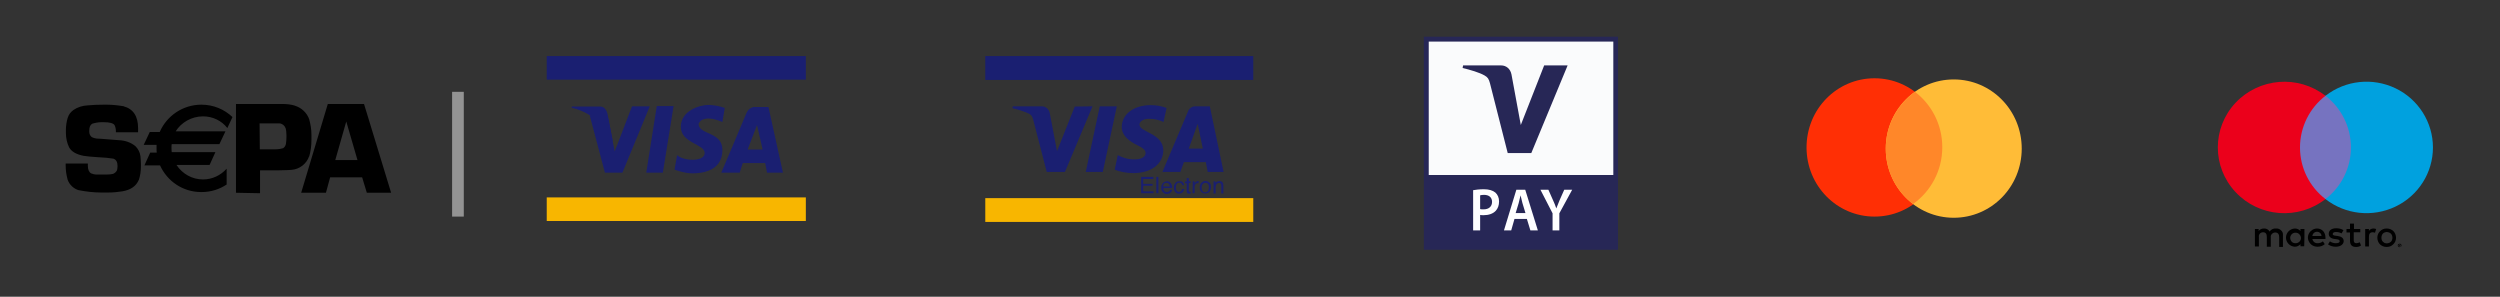
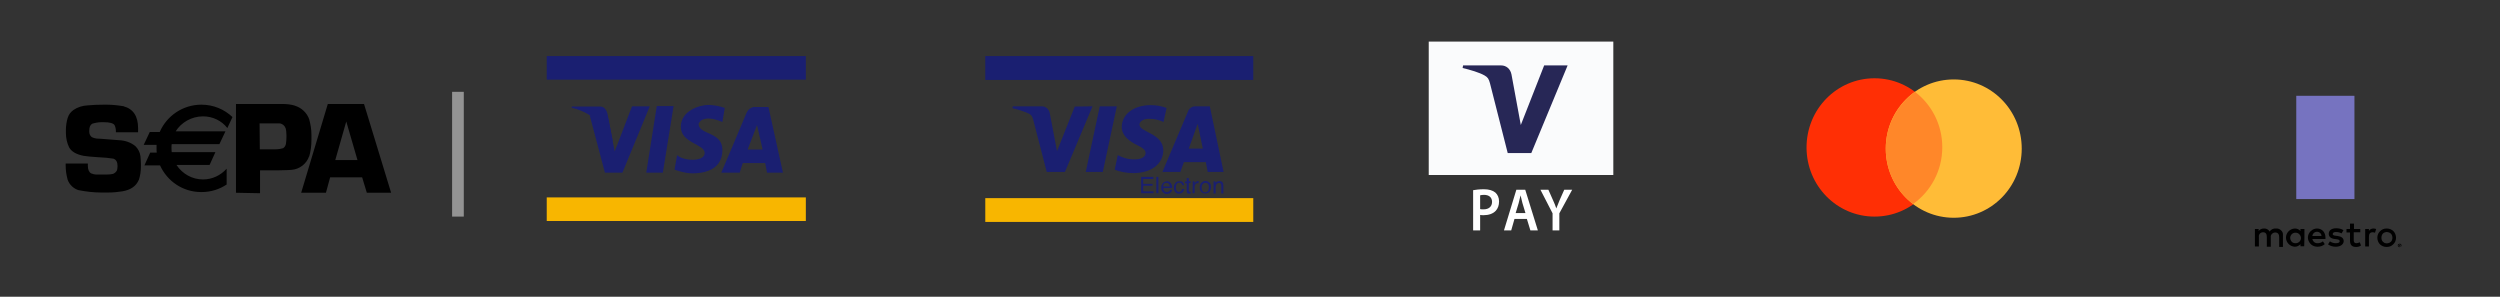
<svg xmlns="http://www.w3.org/2000/svg" version="1.1" id="Livello_1" x="0px" y="0px" viewBox="0 0 1070 127" style="enable-background:new 0 0 1070 127;" xml:space="preserve">
  <rect x="0" y="0" width="1070" height="127" fill="#333333" stroke="none" />
  <style type="text/css">
	.st0{fill:#F8B600;}
	.st1{fill:#1A1F71;}
	.st2{fill:#272756;}
	.st3{fill:#FAFBFC;}
	.st4{fill:#FFFFFF;}
	.st5{fill:#FF2F05;}
	.st6{fill:#FFBC37;}
	.st7{fill:#FF8729;}
	.st8{fill:#7673C0;}
	.st9{fill:#EB001B;}
	.st10{fill:#00A1DF;}
	.st11{fill:none;stroke:#939393;stroke-width:5;stroke-miterlimit:10;}
</style>
  <path class="st0" d="M421.7,84.8h114.7V95H421.7V84.8z" />
  <path class="st1" d="M421.7,24h114.7v10.2H421.7V24z M467.6,45.5l-11.8,28.1H448l-5.8-22.4c-0.4-1.4-0.7-1.9-1.7-2.5  c-1.8-0.9-4.7-1.8-7.2-2.4l0.2-0.8h12.4c1.6,0,3,1.1,3.4,2.9l3.1,16.3l7.6-19.1L467.6,45.5L467.6,45.5z M497.9,64.4  c0-7.4-10.3-7.8-10.2-11.1c0-1,1-2.1,3.1-2.4c1-0.1,3.9-0.2,7.2,1.3l1.3-6c-2.2-0.8-4.5-1.2-6.8-1.2c-7.2,0-12.3,3.8-12.4,9.3  c0,4,3.6,6.3,6.4,7.7c2.9,1.4,3.8,2.3,3.8,3.5c0,1.9-2.3,2.7-4.4,2.7c-3.7,0.1-5.8-1-7.5-1.8l-1.3,6.2c1.7,0.8,4.9,1.5,8.1,1.5  C492.8,74,497.8,70.2,497.9,64.4L497.9,64.4z M516.9,73.6h6.8l-5.9-28.1h-6.2c-1.4,0-2.6,0.8-3.1,2.1l-11,26h7.7l1.5-4.2h9.4  L516.9,73.6L516.9,73.6z M508.8,63.6l3.8-10.6l2.2,10.6H508.8L508.8,63.6z M478,45.5l-6,28.1h-7.3l6-28.1H478z M488.4,75.7h5.2v0.9  h-4.3v2.1h4v0.8h-4v2.4h4.4v0.8h-5.3L488.4,75.7L488.4,75.7z M494.9,75.7h0.9v7h-0.9V75.7z M500.4,77.8c0.3,0.2,0.6,0.4,0.8,0.7  c0.2,0.3,0.3,0.6,0.4,0.9c0,0.2,0.1,0.6,0.1,1.1h-3.8c0,0.4,0.1,0.9,0.4,1.2c0.2,0.3,0.6,0.5,1.1,0.5c0.7,0,1.3-0.4,1.4-1h0.9  c0,0.2-0.1,0.4-0.2,0.6c-0.3,0.6-0.8,1-1.4,1.1c-0.2,0.1-0.5,0.1-0.7,0.1c-0.6,0-1.2-0.2-1.7-0.7s-0.7-1.1-0.7-1.9s0.2-1.5,0.7-2  c0.4-0.5,1.1-0.8,1.8-0.8C499.7,77.5,500,77.6,500.4,77.8L500.4,77.8z M500.7,79.8c0-0.3-0.1-0.6-0.3-0.9c-0.2-0.4-0.6-0.6-1.2-0.6  c-0.4,0-0.8,0.1-1,0.4c-0.3,0.3-0.4,0.7-0.4,1.1H500.7z M506.1,77.9c0.4,0.3,0.6,0.8,0.7,1.4H506c0-0.3-0.2-0.6-0.4-0.8  c-0.2-0.2-0.5-0.3-0.9-0.3c-0.6,0-1,0.3-1.2,0.8c-0.2,0.4-0.2,0.8-0.2,1.3s0.1,0.9,0.3,1.3c0.2,0.4,0.6,0.5,1,0.5  c0.3,0,0.6-0.1,0.9-0.3c0.2-0.3,0.4-0.6,0.4-0.9h0.9c-0.1,0.7-0.3,1.2-0.7,1.5c-0.4,0.3-1,0.5-1.5,0.5c-0.6,0-1.2-0.2-1.6-0.7  s-0.6-1.2-0.6-1.8c0-0.9,0.2-1.6,0.7-2.1c0.4-0.5,1.1-0.8,1.7-0.7C505.3,77.5,505.8,77.6,506.1,77.9L506.1,77.9z M507.9,76.2h0.9  v1.4h0.8v0.7h-0.8v3.3c0,0.2,0.1,0.3,0.2,0.4c0.1,0,0.2,0.1,0.3,0.1c0.1,0,0.2,0,0.3,0v0.7c-0.1,0-0.2,0-0.3,0.1c-0.1,0-0.2,0-0.4,0  c-0.4,0-0.7-0.1-0.8-0.3c-0.2-0.2-0.2-0.5-0.2-0.8v-3.4h-0.7v-0.7h0.7V76.2L507.9,76.2z M510.5,77.6h0.8v0.9  c0.1-0.2,0.3-0.5,0.5-0.6c0.3-0.3,0.6-0.4,1-0.4h0.2v0.9c-0.1,0-0.2,0-0.3,0c-0.4,0-0.8,0.1-1,0.4s-0.4,0.6-0.4,1v2.9h-0.9  L510.5,77.6L510.5,77.6z M517.1,81.6c0.2-0.4,0.3-0.9,0.3-1.4c0-0.4-0.1-0.8-0.2-1.2c-0.2-0.5-0.7-0.7-1.3-0.7  c-0.5,0-0.9,0.2-1.2,0.6c-0.3,0.4-0.4,0.9-0.4,1.5c0,0.5,0.1,1,0.4,1.4c0.2,0.4,0.6,0.5,1.2,0.5C516.5,82.2,516.9,82,517.1,81.6z   M517.6,78.1c0.5,0.4,0.7,1.1,0.7,1.9c0,0.7-0.2,1.4-0.6,2c-0.4,0.5-1,0.8-1.9,0.8c-0.7,0-1.3-0.2-1.7-0.7c-0.4-0.5-0.6-1.1-0.6-1.9  c0-0.9,0.2-1.5,0.7-2s1.1-0.8,1.8-0.8C516.5,77.5,517.2,77.7,517.6,78.1L517.6,78.1z M519.4,77.6h0.8v0.7c0.2-0.3,0.5-0.5,0.8-0.6  c0.3-0.1,0.6-0.2,0.9-0.2c0.7,0,1.2,0.2,1.5,0.8c0.2,0.4,0.2,0.8,0.2,1.2v3.3h-0.9v-3.2c0-0.3,0-0.5-0.1-0.8  c-0.2-0.3-0.4-0.5-0.8-0.5c-0.2,0-0.3,0-0.5,0.1s-0.5,0.2-0.6,0.4c-0.1,0.2-0.2,0.3-0.3,0.5c-0.1,0.3-0.1,0.5-0.1,0.8v2.7h-0.9V77.6  L519.4,77.6z" />
  <path class="st1" d="M252.4,49.4l6.5,24.5h7.5l11.7-28.4h-7.6l-7.4,19.3l-3-15.1L252.4,49.4z" />
  <path class="st1" d="M281.1,45.4l-4.5,28.5h7.1l4.6-28.5H281.1z" />
  <path class="st1" d="M309.2,52.2l1-6c-2.2-0.8-4.6-1.2-6.9-1.3c-3.8,0-11.9,2.4-11.9,9.4s10.2,7.3,10.2,11.2s-9.1,3.5-11.8,0.9  l-1.1,6.2c0,0,4.1,1.6,7.7,1.6c3.7,0,12.8-0.8,12.8-10c0-8-10.2-6.4-10.2-11.2C299,53.2,300,48.4,309.2,52.2L309.2,52.2z" />
  <path class="st1" d="M316.6,73.9h-7.9c0,0,9.6-22.5,10.6-25.1c1-2.8,3.3-3,3.3-3h6.3l6.2,28.1h-6.8l-0.8-4.1h-9.6L316.6,73.9z   M320,64h6.4L324,53.5L320,64z" />
  <path class="st1" d="M262.4,60.9l-2.2-11.1c0,0-0.3-4.2-3.3-4.2h-12.2v0.6C244.7,46.1,256.7,48.1,262.4,60.9L262.4,60.9z" />
  <path class="st0" d="M344.9,84.5H234v10.1h110.9V84.5z" />
  <path class="st1" d="M344.9,24H234v10.1h110.9V24z" />
-   <path class="st2" d="M609.4,15.7h83.1v91.2h-83.1V15.7L609.4,15.7z" />
  <path class="st3" d="M611.5,17.8h79v57.1h-79V17.8L611.5,17.8z" />
  <path class="st2" d="M670.9,28.1l-15.5,37.4h-10.1l-7.6-29.9c-0.5-1.8-0.9-2.5-2.3-3.3c-2.3-1.3-6.1-2.4-9.4-3.2l0.2-1.1h16.3  c2.1,0,3.9,1.4,4.4,3.8l4,21.7l10-25.5h10" />
  <path class="st4" d="M630.5,81.4c1.1-0.2,2.6-0.4,4.6-0.4c2.2,0,3.8,0.5,4.9,1.4c1,0.9,1.6,2.2,1.6,3.8c0,1.7-0.5,3-1.4,4  c-1.2,1.3-3.1,1.9-5.2,1.9c-0.6,0-1.1,0-1.5-0.1v6.6h-3V81.4L630.5,81.4z M633.5,89.5c0.4,0.1,0.9,0.1,1.5,0.1  c2.2,0,3.6-1.2,3.6-3.2c0-1.9-1.3-3-3.4-3c-0.8,0-1.4,0.1-1.7,0.2V89.5z M648.2,93.7l-1.4,4.9h-3.1l5.3-17.4h3.8l5.4,17.4H655  l-1.5-4.9H648.2z M652.9,91.2l-1.3-4.3c-0.3-1.1-0.6-2.3-0.8-3.3l0,0c-0.2,1-0.5,2.2-0.8,3.3l-1.3,4.3H652.9L652.9,91.2z   M664.5,98.6v-7.3l-5.2-10.1h3.4l2,4.5c0.6,1.3,1,2.3,1.4,3.5l0,0c0.4-1.1,0.9-2.2,1.4-3.5l2-4.5h3.4l-5.5,10.1v7.3H664.5  L664.5,98.6z" />
  <path class="st5" d="M802.3,92.7c16.1,0,29.1-13.2,29.1-29.6c0-16.3-13-29.6-29.1-29.6s-29.1,13.2-29.1,29.6S786.2,92.7,802.3,92.7z  " />
  <path class="st6" d="M836.2,93.2c16.1,0,29.1-13.2,29.1-29.6S852.3,34,836.2,34s-29.1,13.2-29.1,29.6S820.1,93.2,836.2,93.2z" />
  <path class="st7" d="M819.6,39.3c7.1,5.4,11.7,14,11.7,23.7c0,10.1-5,19-12.5,24.3c-7.1-5.4-11.7-14-11.7-23.7  C807.1,53.6,812.1,44.7,819.6,39.3z" />
  <path d="M977.1,105.4v-4.7c0.1-0.8-0.2-1.6-0.8-2.1c-0.6-0.6-1.4-0.9-2.2-0.8c-1.1-0.1-2.1,0.4-2.7,1.3c-0.5-0.9-1.5-1.4-2.5-1.3  c-0.9,0-1.7,0.4-2.2,1.1V98h-1.6v7.5h1.7v-4.1c-0.1-0.5,0.1-1,0.4-1.4c0.4-0.4,0.9-0.6,1.4-0.6c1.1,0,1.6,0.7,1.6,2v4.2h1.7v-4.1  c-0.1-0.5,0.1-1,0.5-1.4s0.9-0.6,1.4-0.6c1.1,0,1.7,0.7,1.7,2v4.2h1.6V105.4z M986.3,101.7V98h-1.7v0.9c-0.6-0.7-1.4-1.1-2.4-1.1  c-2.1,0.1-3.8,1.8-3.8,3.9s1.7,3.8,3.8,3.9c0.9,0,1.8-0.4,2.4-1.1v0.9h1.6L986.3,101.7z M980.2,101.7c0.1-1.2,1.1-2.2,2.4-2.1  c1.2,0,2.2,1.1,2.2,2.3s-1,2.2-2.3,2.2c-0.6,0-1.3-0.2-1.7-0.7S980.2,102.3,980.2,101.7L980.2,101.7z M1021.5,97.8  c0.5,0,1.1,0.1,1.6,0.3c1,0.4,1.7,1.1,2.1,2.1c0.4,1,0.4,2.1,0,3.1c-0.4,0.9-1.2,1.7-2.1,2.1c-1,0.4-2.2,0.4-3.2,0s-1.7-1.1-2.1-2.1  c-0.4-1-0.4-2.1,0-3.1c0.4-0.9,1.2-1.7,2.1-2.1C1020.3,97.9,1020.9,97.8,1021.5,97.8L1021.5,97.8L1021.5,97.8z M1021.5,99.3  c-0.3,0-0.6,0.1-0.9,0.2c-0.6,0.2-1,0.7-1.2,1.3c-0.2,0.6-0.2,1.3,0,1.9s0.7,1,1.2,1.3c0.9,0.3,1.9,0.2,2.7-0.5  c0.2-0.2,0.4-0.5,0.5-0.8c0.2-0.6,0.2-1.3,0-1.9c-0.1-0.3-0.3-0.6-0.5-0.8c-0.2-0.2-0.5-0.4-0.8-0.5  C1022.1,99.4,1021.8,99.3,1021.5,99.3L1021.5,99.3L1021.5,99.3z M995.3,101.7c0-2.3-1.5-3.9-3.6-3.9c-1.4,0-2.7,0.8-3.4,2  s-0.7,2.7,0.1,3.9c0.7,1.2,2,1.9,3.5,1.9c1.1,0,2.2-0.3,3.1-1.1l-0.8-1.2c-0.6,0.5-1.4,0.8-2.2,0.8c-1.1,0.1-2.1-0.7-2.3-1.8h5.6  C995.3,102.1,995.3,101.9,995.3,101.7L995.3,101.7z M989.7,101c0.1-1,0.9-1.8,2-1.8c1,0,1.9,0.8,1.9,1.8H989.7z M1002.2,99.9  c-0.7-0.4-1.5-0.6-2.4-0.6s-1.4,0.3-1.4,0.9c0,0.5,0.6,0.6,1.3,0.7l0.8,0.1c1.6,0.2,2.6,0.9,2.6,2.2c0,1.3-1.3,2.4-3.4,2.4  c-1.2,0-2.3-0.3-3.3-1l0.8-1.3c0.7,0.5,1.6,0.8,2.5,0.8c1.1,0,1.7-0.3,1.7-0.9c0-0.4-0.4-0.7-1.3-0.8l-0.8-0.1  c-1.7-0.2-2.6-1-2.6-2.2c0-1.5,1.2-2.4,3.2-2.4c1.1,0,2.1,0.2,3.1,0.8L1002.2,99.9z M1010.1,99.4h-2.7v3.4c0,0.8,0.3,1.3,1.1,1.3  c0.5,0,1-0.2,1.5-0.4l0.5,1.4c-0.6,0.4-1.3,0.6-2.1,0.6c-1.9,0-2.6-1-2.6-2.8v-3.4h-1.5V98h1.5v-2.3h1.7V98h2.7v1.4H1010.1z   M1015.8,97.8c0.4,0,0.8,0.1,1.2,0.2l-0.5,1.6c-0.3-0.1-0.7-0.2-1-0.2c-1.1,0-1.6,0.7-1.6,1.9v4.2h-1.6V98h1.6v0.9  C1014.2,98.2,1015,97.8,1015.8,97.8L1015.8,97.8L1015.8,97.8z M1027.1,104.3c0.2,0,0.4,0.1,0.5,0.2c0.2,0.2,0.3,0.4,0.2,0.7  c0,0.2-0.2,0.4-0.5,0.5c-0.1,0-0.2,0.1-0.3,0.1c-0.3,0-0.6-0.2-0.7-0.5c-0.1-0.3-0.1-0.6,0.2-0.8  C1026.7,104.4,1026.9,104.3,1027.1,104.3L1027.1,104.3z M1027.1,105.7c0.2,0,0.3-0.1,0.4-0.2c0.2-0.2,0.2-0.4,0.1-0.6  s-0.3-0.4-0.5-0.4s-0.3,0.1-0.4,0.2c-0.2,0.2-0.2,0.6,0,0.8C1026.8,105.6,1027,105.6,1027.1,105.7L1027.1,105.7z M1027.2,104.7  c0.1,0,0.1,0,0.2,0.1c0,0,0.1,0.1,0.1,0.2s0,0.1-0.1,0.1c0,0-0.1,0.1-0.2,0.1l0.2,0.3h-0.2l-0.2-0.3l0,0v0.3h-0.2v-0.7L1027.2,104.7  z M1027,104.9v0.2h0.2h0.1c0,0,0,0,0-0.1v-0.1h-0.1H1027L1027,104.9z" />
  <path class="st8" d="M982.8,41h24.9v44.2h-24.9V41z" />
-   <path class="st9" d="M984.4,63.1c0-8.6,4-16.8,10.9-22.1c-11.7-9.1-28.4-7.7-38.5,3c-10.1,10.8-10.1,27.4,0,38.2s26.8,12.1,38.5,3  C988.4,79.9,984.4,71.8,984.4,63.1z" />
-   <path class="st10" d="M1041.3,63.1c0,10.8-6.2,20.6-16,25.3c-9.8,4.7-21.4,3.5-30-3.2c6.9-5.3,10.9-13.5,10.9-22.1  s-4-16.8-10.9-22.1c8.6-6.7,20.2-7.9,30-3.2C1035.1,42.5,1041.3,52.4,1041.3,63.1L1041.3,63.1z" />
  <path d="M59.1,56.6h-9.5c0-0.2,0-0.4,0-0.5c0-0.9-0.2-1.8-0.6-2.6l0,0c-0.6-0.8-2.1-1.2-4.7-1.2c-0.3,0-0.6,0-0.9,0  c-1.4,0-2.8,0.3-4.1,0.7l0.1,0c-0.8,0.5-1.2,1.4-1.2,3c0,0.1,0,0.3,0,0.4c0,0.9,0.4,1.8,1.1,2.3l0,0c0.6,0.3,1.3,0.5,2,0.6l0,0  l1.9,0.1c4.1,0.3,6.7,0.5,7.7,0.6c2.7,0.1,5.2,1,7.1,2.6l0,0c1.1,1.1,1.9,2.6,2.1,4.2l0,0c0.1,1,0.2,2.2,0.2,3.4c0,0,0,0.1,0,0.1v0  c0,0.3,0,0.7,0,1c0,2-0.3,4-0.9,5.8l0-0.1c-1.1,2.6-3.4,4.3-7.1,4.9c-1.8,0.3-4,0.5-6.1,0.5c-0.3,0-0.7,0-1,0l0,0  c-0.6,0-1.2,0-1.9,0c-3.3,0-6.5-0.4-9.6-1l0.3,0.1c-2.4-0.6-4.3-2.4-5.1-4.7l0-0.1c-0.5-1.8-0.8-3.8-0.8-6c0-0.2,0-0.5,0-0.7l0,0  h9.5V71c0,1.6,0.5,2.7,1.4,3.2c0.7,0.3,1.5,0.5,2.3,0.5c0,0,0,0,0.1,0H45c0.2,0,0.5,0,0.7,0c1,0,1.9-0.1,2.8-0.3l-0.1,0  c0.8-0.3,1.4-0.9,1.7-1.6l0,0c0.1-0.5,0.2-1.1,0.2-1.6c0-0.1,0-0.1,0-0.2l0,0c0-1.7-0.6-2.7-1.8-3.1c-1.8-0.3-4-0.5-6.3-0.6l-0.1,0  c-3-0.2-5.2-0.4-6.3-0.6c-3.1-0.6-5.2-1.8-6.2-3.6c-0.9-1.8-1.4-4-1.4-6.2c0-0.3,0-0.5,0-0.8l0,0c0-0.2,0-0.3,0-0.5  c0-1.8,0.3-3.6,0.8-5.3l0,0.1c0.4-1.4,1.3-2.5,2.4-3.3l0,0c1.7-1.2,3.9-1.9,6.1-2l0,0c2.1-0.2,4.4-0.3,6.9-0.3c0.4,0,0.9,0,1.3,0  c2.5,0,5,0.3,7.4,0.7l-0.2,0c4.1,1.1,6.2,4.2,6.2,9.4C59.1,55.2,59.1,55.8,59.1,56.6L59.1,56.6z M101,82.5v-38h19.1  c0.2,0,0.5,0,0.7,0c1.9,0,3.7,0.2,5.4,0.7l-0.1,0c3,0.9,5.3,3.1,6.3,6l0,0.1c0.5,1.9,0.9,4,0.9,6.3c0,0.3,0,0.7,0,1l0,0  c0,0.4,0,0.8,0,1.2c0,2.5-0.3,5-1,7.3l0-0.2c-1.1,3.2-4,5.5-7.5,5.8l0,0c-0.4,0.1-2.3,0.1-5.7,0.2h-7.8v9.8L101,82.5z M111.2,63.9  h6.4c0.1,0,0.3,0,0.4,0c1.2,0,2.3-0.2,3.3-0.5l-0.1,0c0.7-0.4,1.1-1.2,1.2-2l0,0c0.1-0.8,0.2-1.7,0.2-2.6c0-0.1,0-0.3,0-0.4l0,0  c0-0.1,0-0.3,0-0.5c0-1.1-0.1-2.2-0.4-3.2l0,0.1c-0.4-1.1-1.4-1.9-2.6-2l0,0h-8.5L111.2,63.9z M155,75.9h-13.7l-1.8,6.6h-10.6  l11.4-38h15.5l11.6,38H157L155,75.9z M153,68.5L148.2,52l-4.7,16.5H153z M86.9,49.8L86.9,49.8c4.2,0,8,1.9,10.4,5l0,0l2.2-4.7  c-3.5-3.3-8.1-5.3-13.3-5.3c-8,0-14.8,4.8-17.8,11.6l0,0.1h-4.3l-2.6,5.5h5.5v1.5c0,0.7,0,1.3,0.1,1.9l0-0.1h-2.8l-2.5,5.5h6.7  c3.1,6.8,9.8,11.4,17.6,11.4c0,0,0.1,0,0.1,0h0l0.1,0c4,0,7.7-1.2,10.8-3.3l-0.1,0v-6.7c-2.5,2.8-6.1,4.6-10.1,4.6  c-4.7,0-8.8-2.4-11.3-6.1l0-0.1h14.1l2.5-5.5H73.5c-0.1-0.6-0.1-1.3-0.1-2c0-0.5,0-1,0.1-1.5l0,0.1h20.4l2.6-5.5H75.2  C77.5,52.5,81.9,49.8,86.9,49.8L86.9,49.8L86.9,49.8z" />
  <line class="st11" x1="196" y1="39.3" x2="196" y2="92.7" />
</svg>